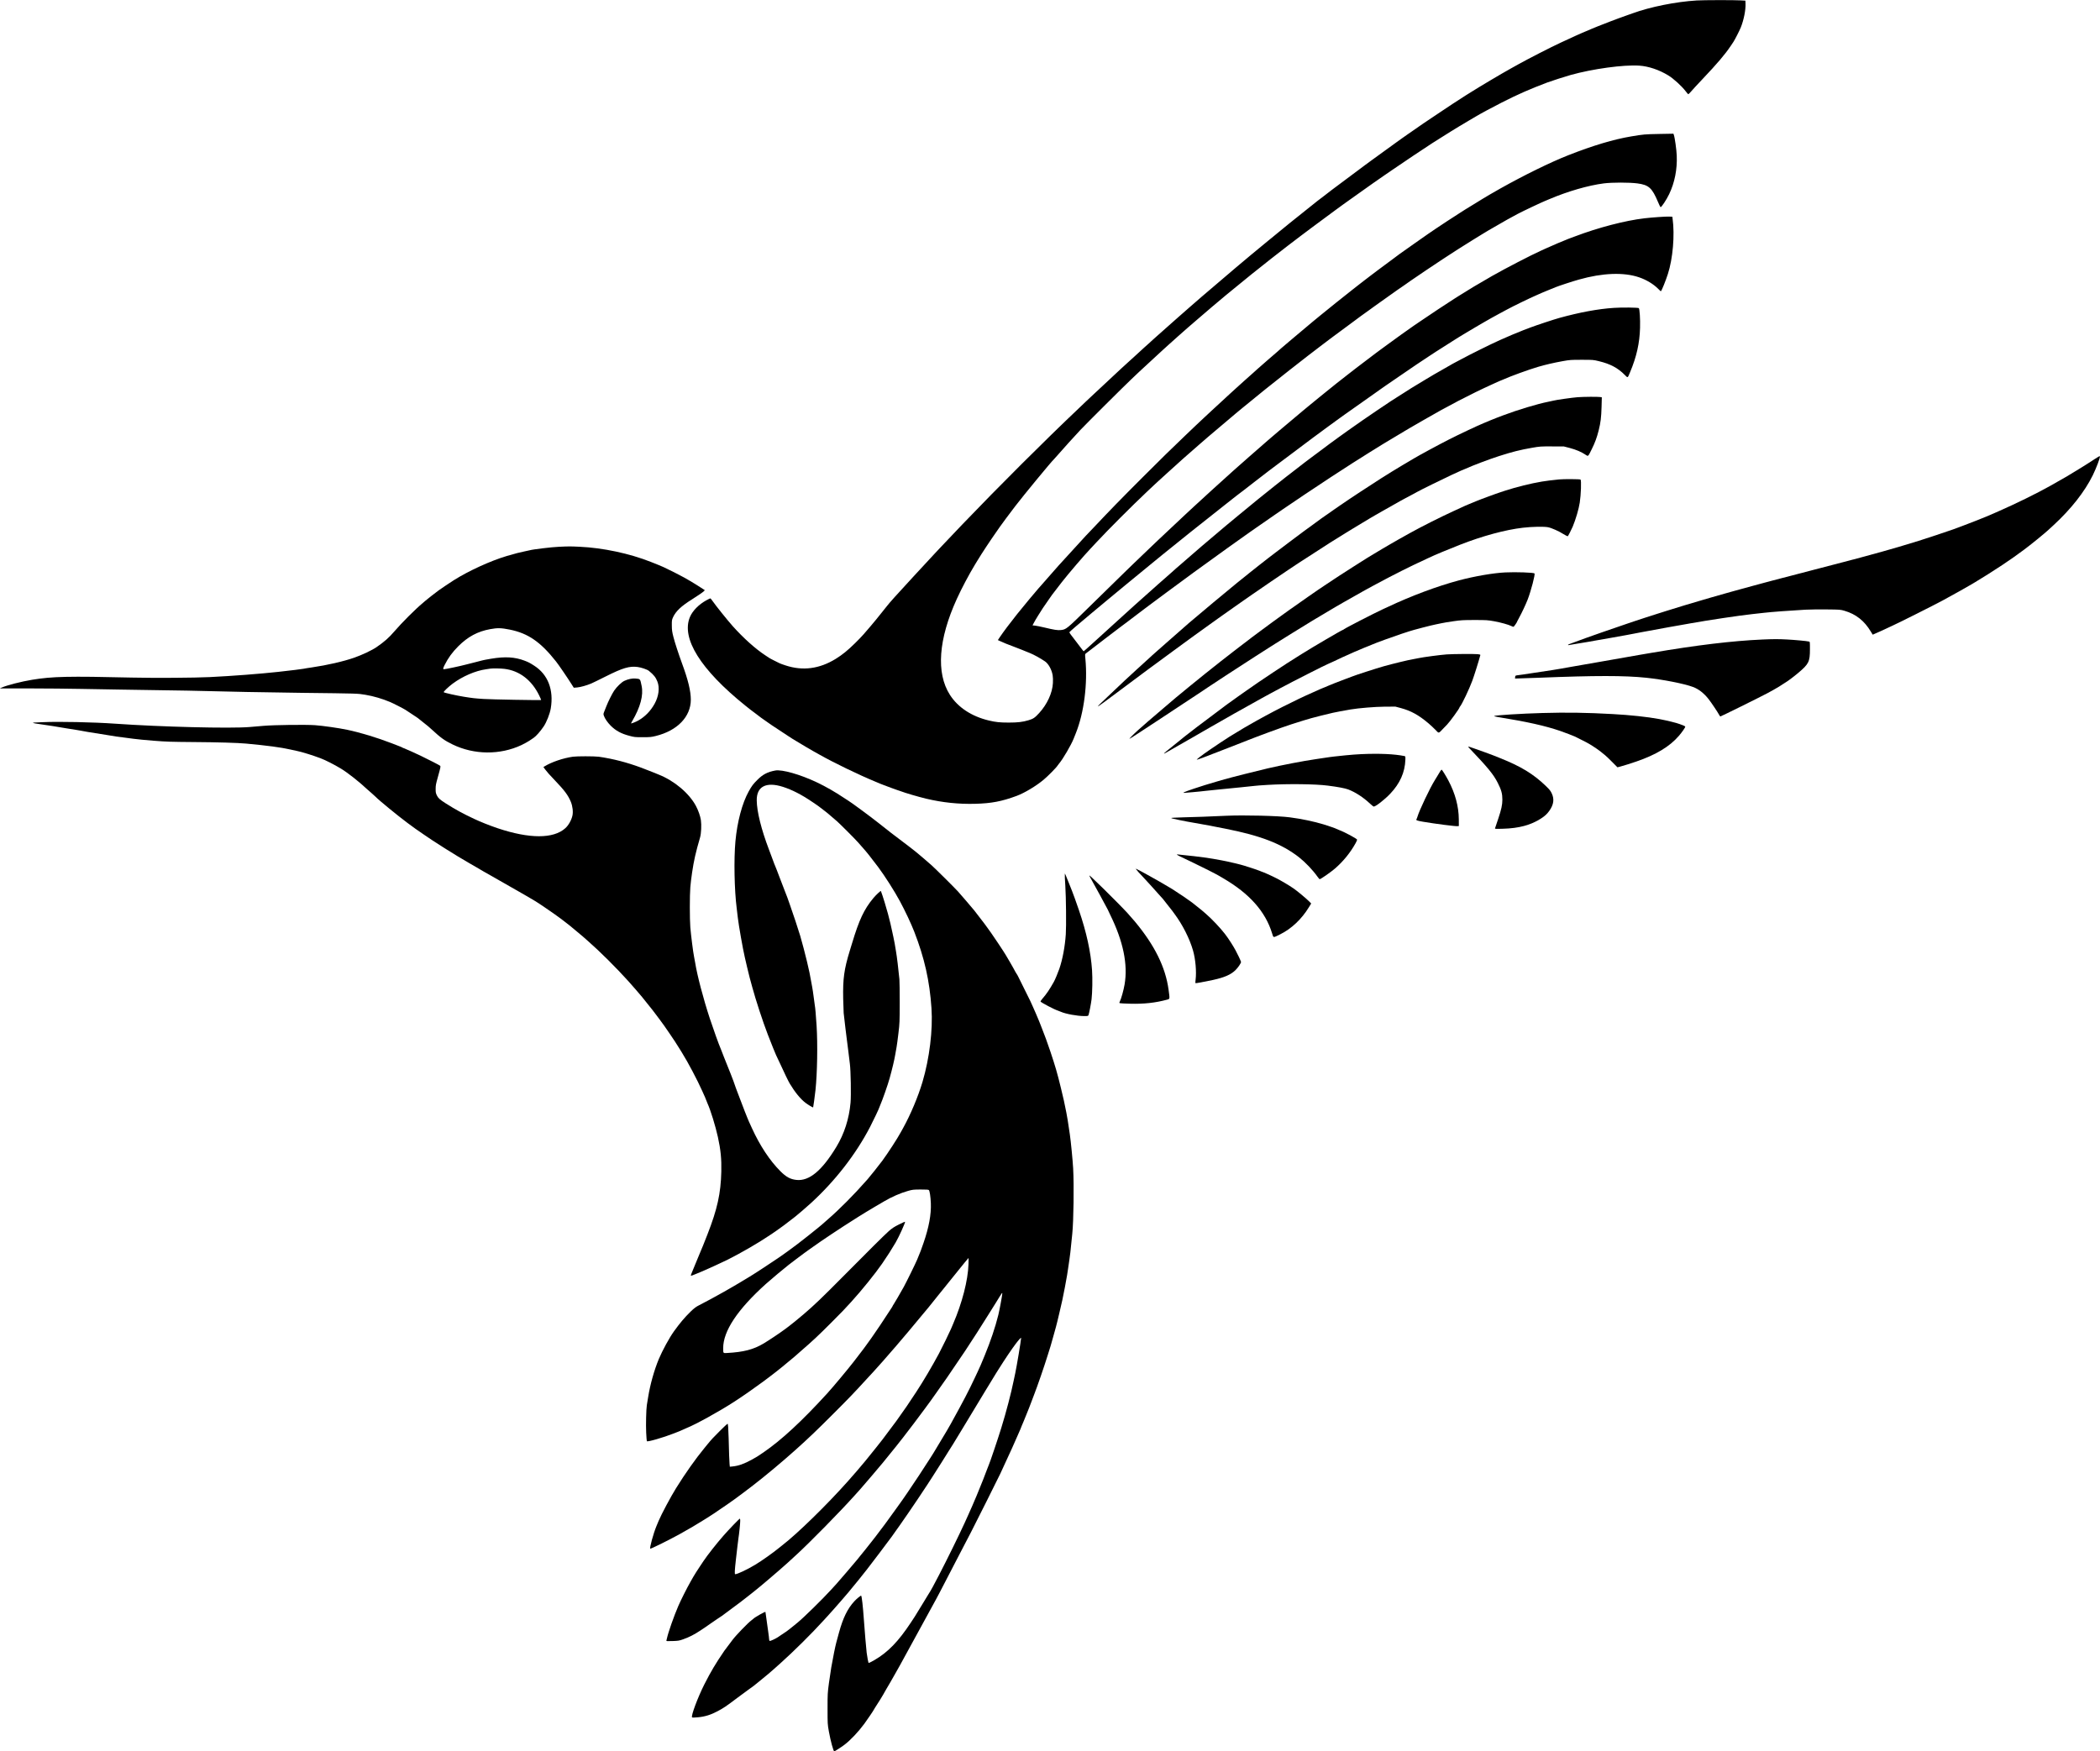
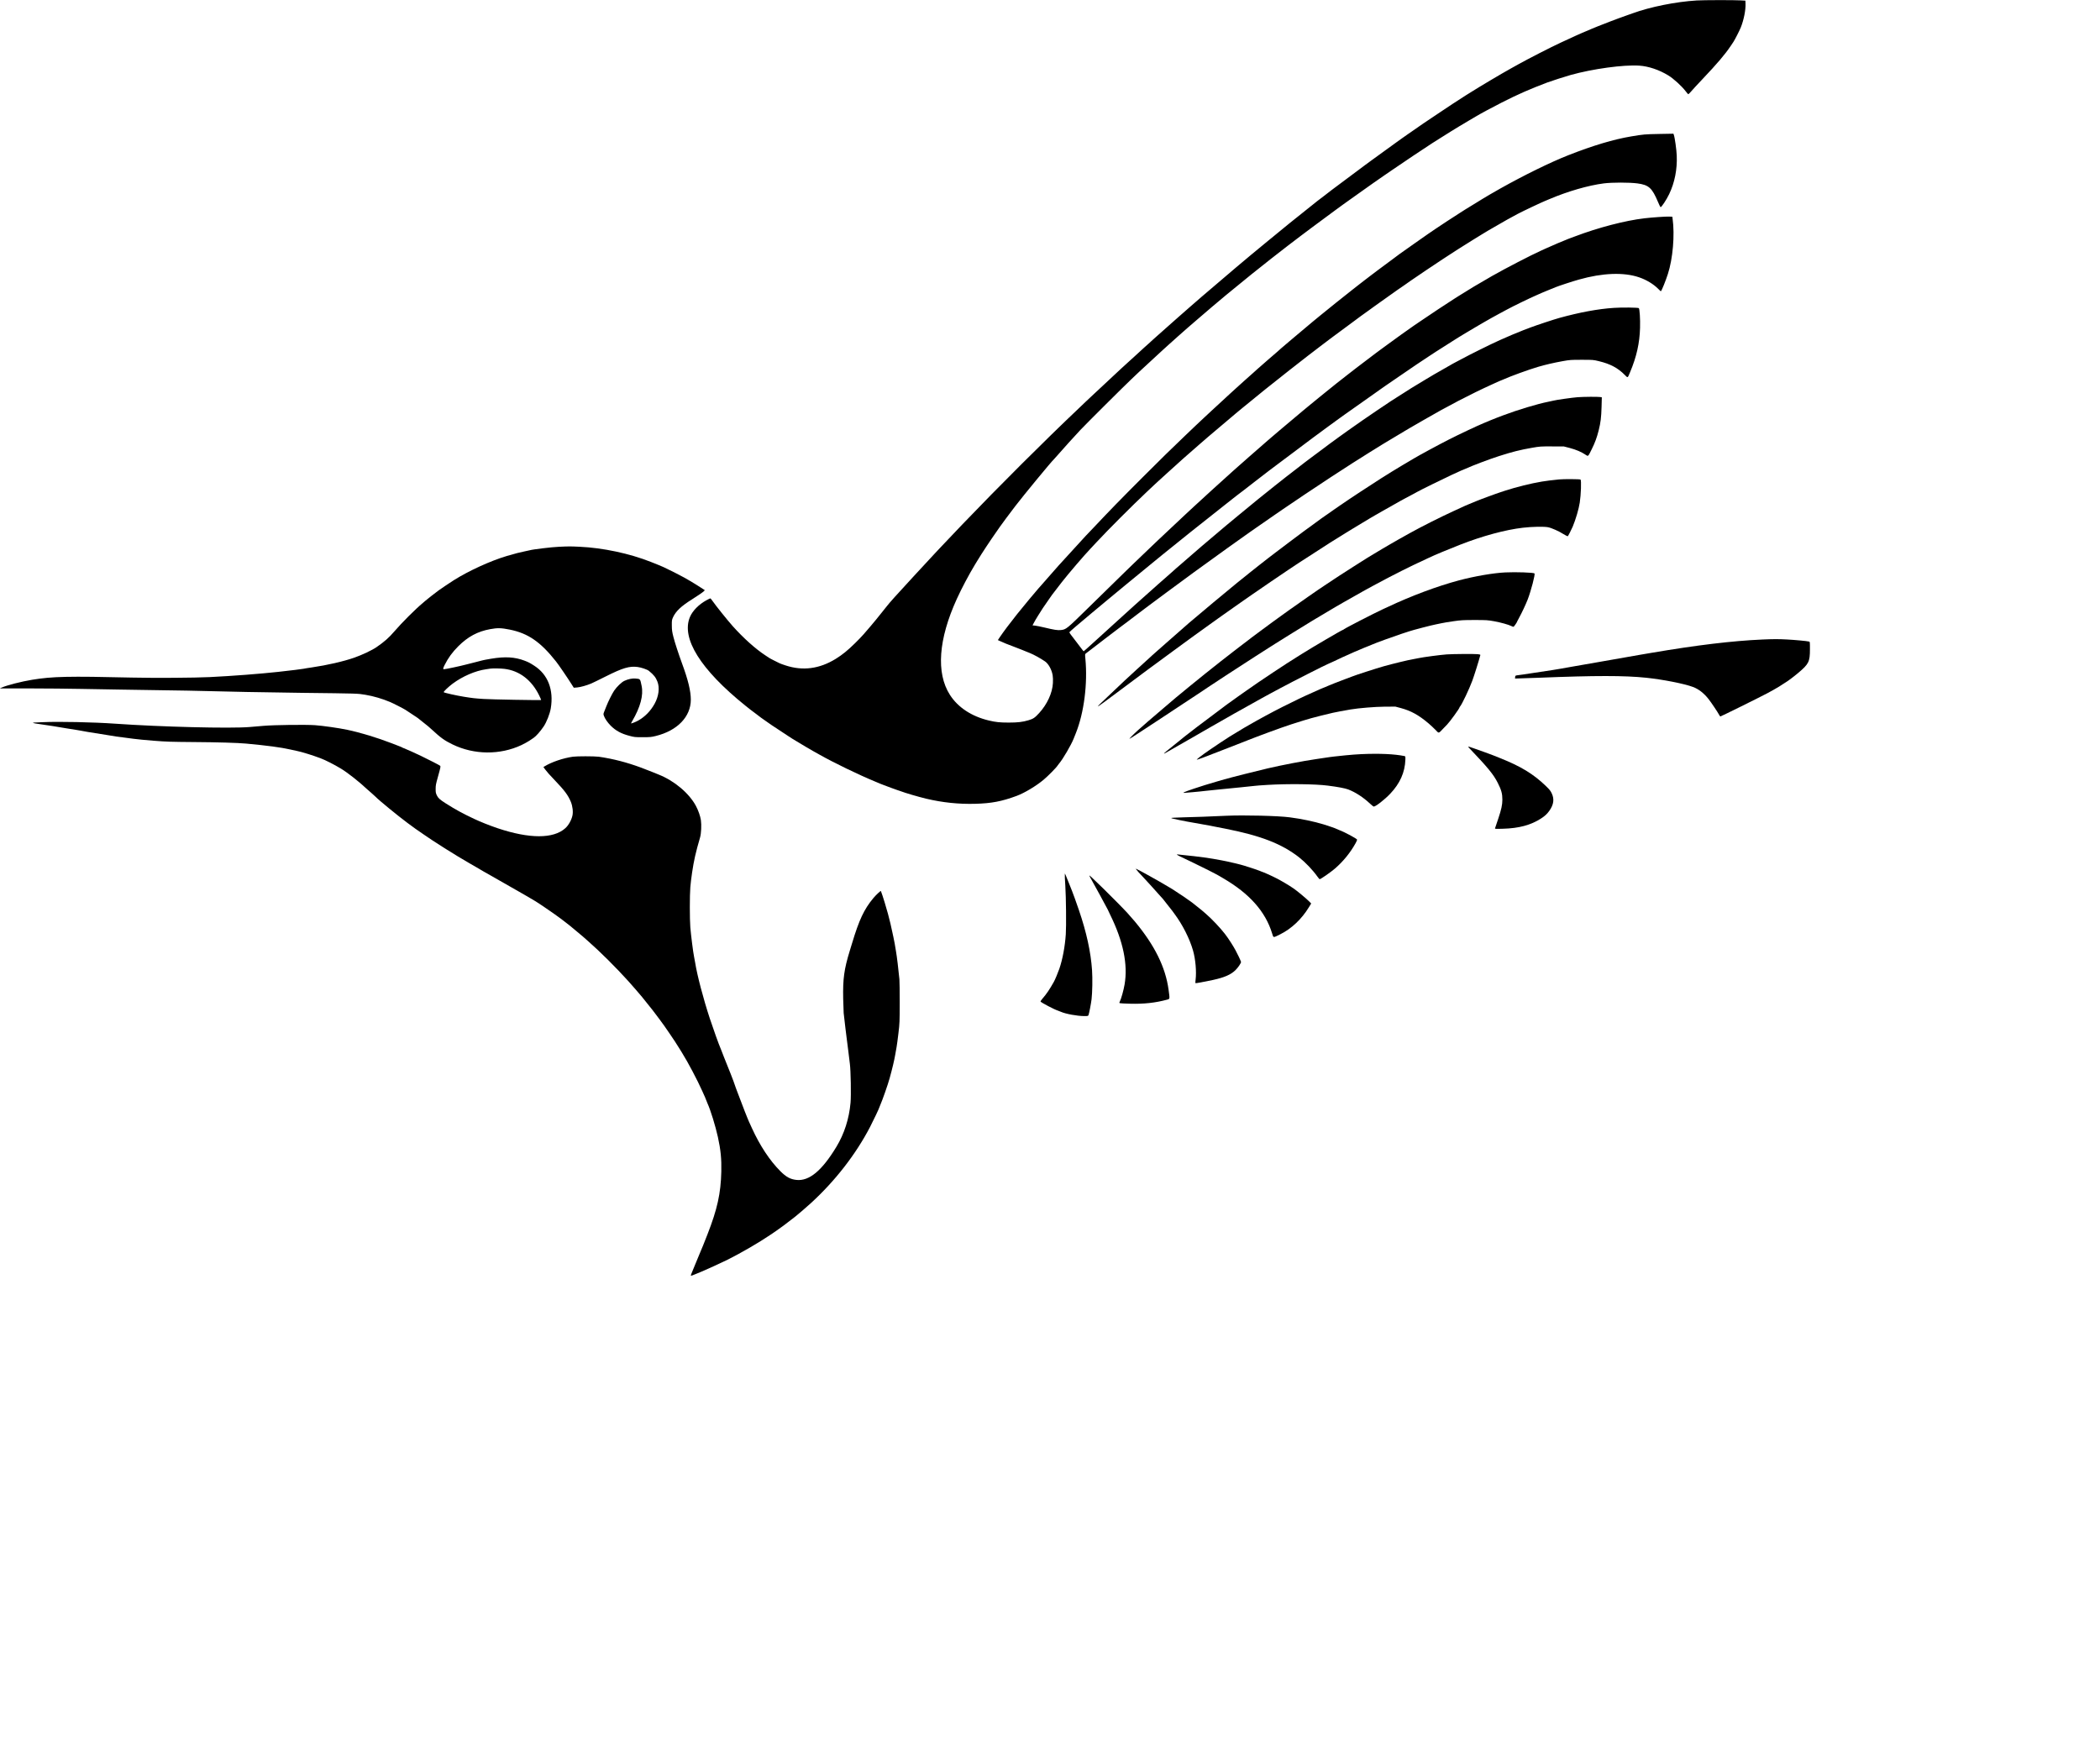
<svg xmlns="http://www.w3.org/2000/svg" version="1.0" width="4800pt" height="4004pt" viewBox="0 0 4800 4004" preserveAspectRatio="xMidYMid meet">
  <g transform="translate(0,4004) scale(0.1,-0.1)" fill="#000000" stroke="none">
    <path d="M38778 40029 c-476 -29 -1058 -146 -1463 -294 -55 -20 -131 -47 -170 -60 -38 -13 -113 -40 -165 -60 -52 -20 -124 -47 -160 -60 -133 -49 -460 -180 -536 -216 -22 -10 -43 -19 -46 -19 -4 0 -35 -13 -70 -29 -35 -16 -101 -45 -148 -66 -85 -38 -142 -64 -345 -159 -235 -109 -736 -366 -975 -499 -69 -38 -143 -79 -165 -92 -191 -105 -710 -413 -912 -541 -34 -21 -90 -57 -125 -78 -74 -47 -260 -167 -303 -196 -16 -11 -145 -97 -285 -190 -307 -204 -485 -325 -635 -432 -22 -16 -62 -44 -90 -62 -27 -19 -88 -62 -135 -95 -47 -34 -105 -76 -130 -93 -25 -18 -141 -102 -258 -187 -228 -167 -263 -192 -302 -219 -14 -9 -79 -57 -145 -106 -66 -50 -271 -203 -455 -340 -398 -298 -348 -259 -390 -293 -19 -16 -69 -54 -110 -85 -120 -90 -180 -137 -266 -207 -44 -36 -96 -77 -114 -91 -38 -29 -191 -151 -236 -189 -16 -14 -45 -37 -64 -51 -18 -14 -63 -50 -100 -80 -37 -30 -136 -111 -220 -180 -84 -69 -172 -141 -195 -160 -23 -19 -59 -48 -80 -65 -78 -62 -705 -583 -726 -604 -10 -9 -36 -32 -60 -51 -59 -48 -316 -267 -739 -630 -80 -68 -201 -174 -270 -235 -69 -61 -179 -158 -245 -215 -66 -57 -140 -123 -165 -146 -62 -57 -312 -279 -374 -332 -28 -24 -55 -49 -61 -55 -5 -7 -48 -46 -95 -87 -47 -41 -87 -77 -90 -80 -16 -16 -148 -137 -229 -210 -52 -47 -124 -112 -160 -145 -72 -67 -76 -71 -152 -139 -90 -83 -432 -401 -482 -450 -13 -11 -78 -73 -146 -136 -68 -63 -150 -140 -181 -170 -31 -30 -101 -97 -156 -149 -768 -727 -1835 -1792 -2654 -2647 -250 -261 -350 -366 -460 -484 -63 -68 -124 -133 -136 -144 -19 -20 -321 -345 -524 -566 -406 -440 -545 -596 -611 -681 -15 -19 -70 -88 -123 -154 -53 -66 -109 -135 -124 -154 -41 -51 -196 -235 -281 -331 -41 -47 -129 -139 -197 -205 -172 -169 -287 -262 -441 -358 -373 -230 -754 -280 -1148 -150 -60 19 -121 42 -135 49 -14 7 -67 34 -119 59 -51 25 -105 54 -120 64 -14 10 -53 35 -86 57 -224 146 -504 397 -747 669 -130 147 -382 461 -468 584 -19 28 -39 51 -44 51 -5 0 -45 -20 -90 -44 -174 -96 -316 -240 -376 -383 -204 -486 245 -1204 1266 -2025 102 -82 116 -93 253 -195 53 -40 101 -76 106 -81 11 -8 193 -136 235 -165 61 -42 312 -208 380 -251 41 -27 91 -59 110 -71 19 -12 87 -53 150 -90 63 -38 131 -78 150 -90 35 -22 110 -66 165 -96 17 -9 84 -47 150 -84 326 -184 892 -458 1260 -610 50 -20 105 -43 123 -52 18 -8 56 -23 85 -33 29 -10 106 -39 171 -64 65 -25 123 -46 128 -46 5 0 37 -11 71 -24 120 -46 406 -130 601 -177 373 -88 739 -126 1116 -116 373 10 608 55 948 181 180 67 444 225 617 370 103 86 297 284 319 324 5 9 22 32 37 49 83 96 272 420 329 563 12 30 35 89 52 130 186 465 271 1129 217 1700 -10 102 -10 104 13 122 13 10 82 63 153 117 245 187 272 208 286 220 8 6 59 46 114 87 55 42 160 122 234 178 73 55 146 110 162 121 28 20 251 190 279 212 8 7 56 43 106 80 51 38 105 78 120 90 16 12 106 79 199 148 94 69 188 139 210 156 82 62 296 220 473 348 34 25 93 69 130 96 67 50 671 487 749 541 23 16 139 99 258 184 119 85 238 169 263 187 26 18 85 59 132 92 100 70 222 155 470 326 63 43 135 93 160 110 155 108 808 546 1095 733 142 93 123 81 253 164 235 153 301 195 447 286 83 52 166 105 185 117 222 140 234 147 290 180 28 17 66 39 83 50 18 11 88 54 157 94 163 97 217 129 260 156 19 12 80 48 135 80 137 79 215 124 315 182 524 305 1076 593 1557 811 183 84 202 92 207 92 3 0 29 11 58 24 158 72 575 224 788 287 169 50 368 96 563 131 174 31 193 32 442 32 257 0 262 0 390 -31 262 -63 436 -155 595 -317 70 -70 61 -75 119 64 149 354 219 667 228 1016 6 202 -9 429 -28 449 -14 14 -386 19 -569 6 -361 -23 -784 -102 -1248 -230 -129 -36 -520 -165 -656 -217 -50 -19 -122 -46 -161 -61 -109 -41 -412 -169 -540 -228 -160 -73 -235 -109 -465 -223 -140 -69 -324 -163 -408 -209 -84 -46 -155 -83 -157 -83 -3 0 -26 -13 -52 -28 -27 -16 -122 -71 -213 -122 -91 -51 -185 -105 -210 -120 -25 -15 -105 -63 -178 -106 -73 -43 -174 -105 -225 -136 -50 -32 -108 -66 -127 -77 -19 -11 -87 -54 -150 -96 -63 -41 -131 -84 -150 -95 -97 -55 -816 -542 -1050 -711 -30 -22 -73 -52 -95 -67 -22 -16 -114 -82 -205 -147 -158 -114 -250 -182 -486 -360 -59 -44 -116 -87 -128 -95 -39 -27 -248 -187 -437 -335 -64 -49 -131 -101 -149 -115 -18 -14 -81 -63 -139 -110 -58 -47 -116 -92 -127 -100 -19 -14 -195 -155 -374 -300 -258 -210 -328 -268 -449 -369 -75 -62 -154 -127 -175 -145 -21 -17 -71 -58 -110 -91 -131 -111 -531 -449 -555 -470 -13 -11 -34 -29 -46 -40 -13 -11 -49 -42 -81 -70 -32 -27 -112 -97 -179 -155 -66 -58 -152 -132 -190 -165 -81 -69 -108 -92 -190 -167 -33 -30 -116 -103 -185 -163 -69 -59 -132 -115 -141 -124 -9 -9 -28 -26 -42 -38 -14 -12 -87 -77 -163 -145 -76 -67 -163 -145 -193 -172 -31 -27 -94 -83 -140 -125 -185 -167 -439 -398 -496 -450 -34 -31 -99 -90 -145 -132 -47 -42 -179 -162 -295 -268 -115 -105 -212 -191 -215 -191 -3 0 -26 28 -52 63 -25 34 -76 100 -112 147 -129 165 -165 215 -163 225 1 5 63 61 137 124 300 254 339 287 376 317 22 18 104 86 184 153 80 67 161 135 180 150 19 16 83 69 141 117 59 49 123 103 144 119 20 17 83 68 139 115 164 136 532 437 591 485 42 34 136 110 246 201 267 219 956 769 1412 1127 119 93 128 100 252 199 44 34 90 70 102 78 12 8 70 53 130 99 59 47 137 108 173 135 205 158 264 204 349 269 51 40 106 81 122 92 15 11 198 148 406 304 437 329 584 439 718 536 53 39 104 76 113 83 30 22 186 136 208 152 21 15 121 86 174 125 77 56 572 405 680 480 36 25 97 68 135 96 39 27 93 65 120 84 28 19 107 74 178 122 227 157 476 327 516 353 69 45 194 128 271 180 41 28 119 79 172 113 271 173 383 245 426 271 26 17 70 44 97 61 28 18 79 49 115 70 36 21 84 50 107 64 40 25 57 35 153 91 25 15 99 58 165 97 143 83 282 161 385 216 41 22 122 65 180 97 167 90 509 256 690 335 47 20 103 45 125 55 22 10 87 37 145 60 58 23 130 52 160 65 67 28 386 133 530 173 539 153 1026 171 1374 52 169 -57 335 -158 441 -267 30 -31 56 -55 59 -52 23 25 108 236 159 394 114 351 160 893 108 1265 l-6 45 -75 3 c-73 3 -389 -19 -560 -39 -442 -51 -1061 -213 -1590 -414 -52 -20 -118 -44 -145 -54 -80 -29 -385 -159 -520 -221 -33 -15 -82 -38 -110 -50 -231 -104 -811 -404 -1120 -580 -101 -57 -311 -180 -425 -248 -113 -68 -172 -104 -340 -210 -30 -19 -71 -45 -90 -57 -147 -92 -599 -392 -770 -510 -69 -47 -143 -98 -165 -112 -54 -35 -513 -364 -597 -428 -37 -27 -110 -81 -164 -120 -53 -38 -102 -74 -108 -80 -6 -5 -81 -62 -166 -126 -210 -158 -366 -278 -480 -368 -52 -42 -104 -83 -116 -91 -21 -14 -214 -168 -364 -290 -37 -30 -120 -98 -185 -150 -64 -52 -163 -133 -220 -180 -56 -47 -122 -101 -145 -120 -35 -28 -215 -180 -360 -303 -14 -12 -99 -84 -190 -160 -91 -76 -196 -167 -235 -201 -38 -35 -160 -141 -270 -236 -110 -95 -207 -180 -216 -189 -9 -9 -27 -25 -40 -36 -41 -35 -194 -169 -199 -175 -3 -3 -50 -45 -105 -94 -214 -191 -694 -628 -879 -800 -66 -61 -149 -138 -185 -172 -76 -71 -594 -557 -632 -594 -14 -14 -106 -101 -204 -195 -99 -93 -249 -237 -334 -320 -85 -82 -169 -163 -186 -180 -52 -49 -369 -359 -858 -840 -499 -490 -508 -497 -631 -510 -70 -8 -153 5 -377 59 -80 19 -174 38 -207 42 l-61 6 26 51 c14 28 33 62 43 77 9 14 37 59 61 100 47 81 152 239 246 370 32 45 65 91 73 104 14 20 114 150 220 286 152 195 512 615 655 765 17 17 82 87 145 155 261 281 809 829 1144 1145 88 83 171 161 186 175 14 14 69 63 120 110 52 47 121 110 155 141 57 53 193 176 371 335 105 94 224 198 364 319 140 121 153 132 210 182 57 50 572 486 630 533 24 19 89 73 145 120 80 67 326 267 518 422 180 145 306 245 557 442 318 249 571 446 620 481 15 11 53 40 85 65 31 25 67 52 79 60 12 8 66 49 119 90 54 41 108 82 120 90 12 8 119 87 237 175 118 89 231 172 250 185 19 13 37 27 40 30 3 3 41 31 85 63 44 31 125 89 180 129 55 40 110 80 121 88 12 8 66 47 119 85 141 101 223 160 280 199 28 20 88 63 135 96 47 33 98 68 114 78 16 9 40 26 55 38 14 11 76 54 136 96 256 176 328 224 365 248 49 31 274 181 315 210 17 11 73 48 125 82 52 33 133 86 180 117 47 31 89 58 93 60 5 2 63 38 130 82 67 43 168 106 225 141 57 35 145 89 195 120 51 31 115 70 142 86 410 238 521 300 675 381 123 65 551 267 620 294 8 3 53 22 100 42 425 181 892 316 1250 362 192 24 577 24 764 0 264 -35 338 -102 476 -431 25 -61 51 -111 56 -113 19 -6 136 171 196 297 127 264 187 570 174 880 -5 137 -45 420 -67 477 l-9 26 -328 -6 c-325 -6 -359 -9 -637 -56 -406 -68 -876 -209 -1440 -431 -409 -161 -1014 -458 -1560 -765 -137 -77 -343 -197 -395 -230 -19 -13 -69 -43 -110 -68 -121 -72 -254 -154 -292 -179 -19 -12 -74 -48 -122 -78 -142 -90 -454 -294 -553 -362 -51 -35 -128 -88 -173 -118 -44 -30 -187 -130 -318 -223 -349 -246 -396 -280 -402 -287 -3 -3 -30 -23 -60 -45 -30 -22 -124 -91 -209 -155 -84 -63 -163 -122 -175 -130 -11 -8 -71 -53 -132 -100 -61 -47 -126 -96 -144 -110 -18 -14 -72 -55 -119 -92 -47 -37 -117 -92 -156 -122 -148 -115 -597 -475 -740 -593 -82 -68 -166 -136 -185 -152 -31 -25 -282 -236 -350 -294 -14 -12 -97 -82 -185 -156 -88 -73 -170 -143 -182 -155 -25 -24 -55 -51 -328 -286 -110 -95 -204 -178 -210 -184 -5 -7 -48 -45 -95 -86 -47 -41 -133 -117 -191 -170 -58 -52 -145 -131 -194 -175 -49 -44 -114 -103 -144 -131 -160 -146 -344 -316 -411 -379 -41 -38 -131 -122 -199 -185 -68 -63 -150 -140 -181 -170 -31 -30 -140 -134 -241 -230 -282 -268 -579 -559 -974 -955 -491 -491 -746 -752 -1125 -1155 -80 -84 -157 -165 -171 -179 -23 -23 -518 -564 -628 -687 -70 -77 -394 -447 -411 -468 -8 -11 -24 -29 -36 -40 -33 -34 -370 -439 -495 -596 -169 -212 -312 -403 -397 -529 l-43 -65 48 -22 c73 -35 184 -80 333 -135 74 -27 149 -56 165 -64 17 -7 54 -23 83 -34 28 -12 75 -30 102 -41 90 -36 242 -120 346 -191 79 -54 153 -187 175 -316 7 -40 10 -112 6 -178 -11 -226 -130 -485 -314 -687 -101 -110 -134 -132 -248 -166 -132 -39 -243 -52 -450 -52 -198 0 -297 10 -450 47 -397 94 -710 301 -893 588 -319 499 -262 1272 160 2195 112 245 276 555 417 787 14 23 39 64 55 90 113 186 274 430 455 688 15 22 38 56 52 75 44 64 220 301 357 480 189 247 832 1027 878 1065 7 6 45 49 86 96 89 104 412 462 523 579 141 149 995 999 1160 1155 88 83 168 159 180 171 26 26 412 382 535 494 52 47 124 112 160 145 36 33 122 109 190 170 69 60 127 112 130 115 3 4 59 53 125 110 66 57 147 127 180 155 173 151 563 482 665 565 19 15 69 56 110 90 153 127 428 351 484 395 21 17 91 72 155 123 136 109 132 105 283 225 181 143 625 485 684 527 12 8 66 49 120 90 54 41 108 82 120 90 12 8 70 51 128 95 110 83 264 197 423 313 51 37 129 94 174 127 45 33 108 78 140 100 31 22 139 99 239 170 279 199 386 274 575 404 61 41 128 87 150 103 236 163 790 534 935 626 36 23 106 67 155 98 165 105 189 120 285 179 52 32 133 82 180 110 47 29 141 85 210 125 69 40 145 85 170 100 88 54 369 205 585 315 374 190 636 305 1045 460 85 32 409 136 530 170 503 141 1211 238 1570 214 211 -14 452 -95 662 -223 118 -71 310 -246 400 -365 27 -36 53 -66 58 -66 5 0 32 27 61 60 55 64 136 151 258 280 344 363 520 569 651 765 24 36 51 77 61 91 32 48 137 253 168 329 70 173 116 406 109 550 l-3 65 -105 6 c-151 9 -850 8 -1012 -2z" />
    <path d="M36060 30959 c-115 -8 -507 -64 -555 -79 -16 -5 -68 -16 -115 -25 -245 -48 -699 -185 -1030 -310 -52 -20 -117 -45 -145 -55 -27 -10 -95 -38 -150 -60 -55 -23 -125 -52 -155 -65 -129 -52 -582 -266 -795 -375 -221 -112 -701 -372 -795 -430 -57 -34 -197 -117 -254 -150 -55 -32 -210 -125 -256 -155 -19 -12 -127 -80 -240 -150 -204 -128 -759 -494 -940 -620 -52 -36 -111 -77 -130 -90 -19 -13 -56 -39 -81 -57 -26 -18 -82 -57 -125 -87 -44 -30 -90 -63 -104 -73 -14 -11 -67 -49 -117 -86 -231 -167 -302 -220 -565 -417 -153 -115 -314 -237 -357 -270 -43 -33 -112 -86 -153 -117 -41 -31 -137 -107 -214 -167 -76 -61 -163 -130 -193 -153 -30 -24 -96 -77 -147 -118 -51 -41 -132 -106 -180 -145 -157 -126 -925 -767 -1089 -909 -287 -250 -324 -282 -509 -447 -77 -68 -181 -159 -230 -203 -50 -43 -93 -81 -96 -85 -3 -3 -28 -26 -55 -51 -120 -107 -486 -443 -580 -531 -149 -140 -282 -265 -380 -360 -60 -58 -139 -133 -175 -167 -36 -34 -60 -62 -55 -62 6 0 53 32 105 71 52 39 106 78 119 87 32 23 489 363 781 582 55 41 115 86 134 100 179 132 241 177 259 190 12 8 70 51 129 95 59 44 150 112 204 150 53 39 145 106 205 150 161 119 227 167 274 200 24 17 146 104 271 195 126 91 247 178 269 193 22 15 72 50 110 78 39 27 86 61 105 74 19 14 82 58 140 99 58 41 155 109 215 151 61 42 155 108 210 146 55 38 154 107 220 151 66 45 158 108 205 141 102 70 243 166 393 266 73 49 74 49 180 120 38 25 83 55 100 66 18 10 111 70 207 133 367 240 621 402 835 531 28 17 96 59 152 93 57 35 162 99 235 142 73 43 149 89 168 101 19 12 71 43 115 67 44 25 123 70 175 100 85 50 286 163 398 225 23 12 63 35 90 49 26 15 99 54 162 86 63 33 120 64 125 68 22 17 622 313 790 390 99 45 198 90 221 101 22 10 43 19 47 19 3 0 30 11 59 25 150 69 528 213 753 285 298 97 497 147 765 193 178 31 195 32 455 31 l270 -1 136 -35 c140 -37 266 -90 358 -153 65 -43 57 -51 146 130 73 148 114 259 156 425 45 179 59 297 66 536 l6 221 -39 6 c-51 9 -380 6 -514 -4z" />
-     <path d="M47885 29549 c-131 -86 -176 -115 -315 -201 -212 -131 -286 -176 -319 -194 -18 -11 -41 -23 -50 -29 -22 -14 -247 -142 -346 -197 -303 -170 -788 -408 -1170 -575 -44 -19 -98 -43 -120 -53 -164 -75 -609 -249 -925 -364 -137 -49 -644 -218 -785 -261 -349 -108 -592 -179 -825 -244 -508 -140 -560 -154 -890 -240 -394 -104 -599 -157 -695 -181 -106 -27 -265 -69 -505 -132 -63 -16 -155 -40 -205 -53 -49 -13 -144 -38 -210 -55 -66 -18 -167 -45 -225 -60 -58 -15 -166 -44 -240 -65 -74 -20 -184 -50 -245 -67 -60 -16 -157 -43 -215 -59 -58 -16 -130 -36 -160 -45 -74 -20 -214 -60 -330 -94 -52 -16 -144 -43 -205 -60 -121 -35 -259 -76 -405 -120 -290 -88 -341 -104 -405 -125 -38 -12 -124 -40 -190 -60 -397 -125 -821 -267 -1305 -437 -173 -61 -337 -119 -365 -129 -27 -10 -99 -36 -160 -59 -60 -23 -138 -51 -172 -63 -35 -11 -63 -25 -63 -29 0 -11 10 -10 93 7 40 8 135 24 212 35 77 11 148 23 157 26 10 3 95 18 190 34 95 16 247 43 338 59 91 16 242 43 335 60 94 16 177 32 185 35 8 3 78 17 155 30 77 14 214 39 305 56 215 40 466 86 610 110 63 11 165 29 225 40 373 68 1152 184 1405 210 58 6 179 19 270 30 159 19 589 51 945 71 94 5 312 8 485 6 311 -3 316 -4 410 -31 262 -77 454 -229 601 -475 23 -39 43 -71 44 -71 3 0 135 59 190 84 77 37 194 91 260 121 157 71 945 467 1145 575 235 127 605 334 677 379 22 14 54 33 70 42 119 69 448 277 623 394 224 151 299 204 494 348 146 108 467 369 556 452 25 23 81 75 125 115 396 366 706 761 890 1135 80 165 170 400 163 431 -2 12 -31 -2 -113 -57z" />
    <path d="M35635 29079 c-44 -5 -142 -16 -218 -24 -214 -24 -522 -89 -807 -170 -111 -32 -304 -92 -340 -107 -14 -5 -56 -20 -95 -33 -38 -13 -113 -40 -165 -60 -52 -20 -120 -45 -150 -56 -30 -11 -68 -26 -85 -33 -28 -13 -53 -23 -187 -77 -29 -11 -71 -29 -93 -39 -22 -10 -145 -67 -274 -126 -283 -129 -742 -360 -996 -502 -232 -129 -325 -182 -449 -254 -67 -39 -146 -85 -176 -103 -30 -18 -77 -46 -105 -63 -27 -17 -63 -39 -80 -48 -42 -23 -262 -159 -365 -226 -30 -19 -80 -51 -110 -70 -60 -38 -170 -109 -319 -205 -53 -34 -109 -71 -126 -83 -31 -22 -158 -107 -226 -150 -56 -36 -215 -145 -364 -249 -71 -50 -141 -99 -155 -109 -132 -91 -226 -157 -230 -162 -3 -3 -18 -14 -35 -24 -25 -16 -168 -119 -200 -144 -5 -4 -46 -33 -90 -65 -44 -31 -91 -66 -105 -76 -14 -10 -122 -90 -240 -177 -118 -87 -222 -164 -230 -171 -8 -7 -55 -44 -105 -81 -49 -37 -119 -90 -155 -118 -36 -27 -105 -81 -155 -119 -133 -102 -266 -205 -301 -234 -16 -15 -45 -37 -64 -51 -18 -14 -86 -67 -149 -118 -64 -51 -127 -101 -141 -112 -73 -57 -605 -491 -675 -551 -11 -10 -132 -113 -270 -230 -267 -226 -518 -444 -600 -519 -112 -102 -208 -201 -185 -189 35 17 189 117 705 457 154 102 397 262 540 357 143 94 271 179 285 188 14 9 59 39 100 66 41 28 109 73 150 101 76 51 191 127 425 280 72 46 202 131 290 188 179 117 251 164 375 243 46 30 112 72 147 94 34 22 104 66 155 99 51 32 118 74 148 94 60 39 73 47 235 147 61 37 133 82 160 100 51 32 211 131 358 220 45 28 93 57 107 66 14 9 104 62 200 119 96 57 191 113 210 125 19 12 80 48 135 80 55 32 129 74 165 95 140 81 349 199 440 249 52 28 102 56 110 61 8 5 94 51 190 103 409 220 781 407 1095 551 44 20 98 45 120 56 120 58 444 193 705 295 512 201 1040 344 1440 390 207 24 481 30 575 11 79 -15 254 -93 350 -156 36 -23 89 -50 100 -50 6 0 87 157 113 220 69 166 139 404 161 550 28 184 39 506 18 526 -11 12 -400 14 -492 3z" />
    <path d="M12770 27539 c-160 -7 -589 -58 -660 -79 -19 -6 -73 -17 -120 -26 -86 -16 -225 -52 -405 -105 -373 -111 -869 -338 -1209 -552 -68 -42 -300 -198 -346 -232 -68 -49 -279 -214 -301 -235 -9 -8 -37 -33 -64 -55 -172 -143 -476 -447 -652 -651 -123 -144 -230 -238 -408 -360 -98 -68 -331 -178 -505 -239 -252 -88 -618 -172 -980 -225 -74 -10 -157 -24 -185 -30 -43 -9 -266 -36 -570 -70 -411 -45 -1042 -94 -1570 -120 -351 -17 -1254 -23 -1780 -11 -1454 34 -1817 26 -2280 -50 -241 -39 -577 -125 -695 -178 l-45 -20 690 0 c380 -1 904 -5 1165 -11 261 -5 651 -11 865 -15 1479 -21 1737 -26 2920 -55 209 -5 778 -14 1265 -20 1297 -15 1270 -14 1450 -44 190 -32 388 -90 570 -167 71 -30 313 -154 348 -178 15 -10 81 -54 147 -97 66 -43 126 -83 135 -90 8 -7 62 -50 120 -96 120 -95 128 -101 195 -163 212 -196 296 -256 480 -345 491 -239 1085 -244 1574 -14 62 30 145 75 183 101 39 27 81 55 95 64 57 38 156 151 230 261 67 100 141 288 162 413 71 424 -65 775 -379 976 -103 66 -126 78 -216 113 -225 86 -448 100 -769 46 -103 -17 -198 -35 -212 -41 -13 -5 -73 -20 -131 -34 -59 -14 -165 -41 -237 -60 -131 -35 -462 -105 -496 -105 -27 0 -24 21 12 93 83 166 177 295 314 432 218 218 442 339 728 391 168 31 252 29 447 -10 419 -84 704 -280 1059 -729 61 -77 261 -370 356 -521 l50 -79 76 6 c74 6 221 47 324 91 28 11 176 84 330 161 390 196 543 241 730 216 84 -11 218 -57 256 -88 113 -92 157 -148 195 -245 56 -142 31 -336 -64 -508 -92 -166 -219 -296 -375 -384 -52 -29 -142 -65 -165 -66 -1 0 11 24 28 53 186 317 260 591 216 803 -34 168 -29 162 -141 171 -79 6 -165 -12 -254 -53 -62 -28 -176 -138 -234 -225 -46 -69 -136 -248 -177 -354 -18 -44 -41 -102 -51 -129 -18 -44 -19 -53 -6 -90 22 -64 84 -155 156 -227 116 -115 238 -182 425 -231 116 -31 129 -33 306 -32 169 0 195 2 300 28 493 122 800 440 800 831 0 194 -63 455 -200 825 -79 216 -165 477 -197 605 -31 121 -36 157 -37 265 -1 119 1 128 28 189 64 138 186 253 428 405 131 82 256 168 277 190 l21 23 -82 53 c-133 85 -191 121 -270 167 -32 18 -86 49 -120 69 -72 42 -383 199 -473 239 -58 26 -123 53 -285 117 -489 194 -1100 324 -1635 348 -219 10 -234 10 -475 -1z m-1245 -2790 c348 -41 629 -256 802 -614 25 -52 44 -97 42 -99 -8 -8 -1164 13 -1314 24 -211 14 -247 18 -453 51 -169 27 -445 89 -460 103 -10 11 109 125 203 195 229 170 521 296 765 330 41 6 86 13 100 15 56 8 230 5 315 -5z" />
    <path d="M34405 26953 c-271 -13 -697 -86 -1055 -181 -498 -133 -1093 -355 -1628 -608 -63 -30 -116 -54 -118 -54 -6 0 -404 -199 -526 -263 -57 -30 -157 -83 -223 -117 -66 -34 -127 -69 -136 -76 -8 -8 -19 -14 -23 -14 -19 0 -682 -388 -936 -548 -36 -23 -87 -55 -115 -72 -150 -93 -284 -180 -535 -346 -304 -202 -450 -302 -625 -426 -22 -16 -64 -45 -94 -66 -30 -20 -68 -47 -85 -60 -17 -12 -47 -33 -66 -47 -19 -14 -60 -43 -90 -65 -30 -22 -66 -48 -80 -57 -14 -10 -41 -29 -60 -44 -306 -229 -638 -479 -664 -499 -18 -14 -70 -54 -116 -90 -45 -36 -94 -74 -109 -84 -14 -11 -40 -31 -57 -45 -17 -15 -46 -38 -65 -53 -57 -46 -270 -217 -336 -271 -68 -55 -76 -73 -16 -37 21 13 56 33 78 45 22 12 117 66 210 120 94 54 188 108 210 120 22 13 67 38 100 57 33 19 137 79 230 133 94 54 186 107 205 118 235 137 810 461 1165 657 28 15 70 38 95 52 25 14 81 44 125 68 44 23 137 73 207 111 246 133 1066 549 1081 549 3 0 68 29 144 65 187 89 185 88 298 138 55 25 126 57 158 71 32 14 60 26 62 26 2 0 28 11 57 24 29 13 77 34 106 45 28 12 76 30 105 42 28 11 66 27 82 34 71 33 484 183 660 241 77 25 158 52 180 59 79 28 529 145 610 159 22 4 78 16 125 26 47 11 173 32 280 47 177 25 221 28 485 28 273 0 299 -2 445 -28 151 -27 336 -79 398 -111 17 -9 37 -16 45 -16 12 0 87 109 87 126 0 2 22 44 49 93 54 97 149 300 188 401 79 206 177 580 157 600 -21 21 -425 35 -669 23z" />
    <path d="M40280 25419 c-692 -31 -1496 -128 -2530 -304 -80 -14 -199 -34 -265 -45 -202 -35 -567 -98 -940 -165 -265 -47 -466 -82 -625 -109 -85 -14 -189 -33 -230 -41 -41 -8 -136 -24 -210 -35 -360 -56 -602 -92 -670 -101 -41 -6 -97 -14 -125 -17 -48 -7 -50 -8 -53 -41 l-3 -34 208 7 c114 3 264 9 333 11 1296 52 1962 52 2460 0 381 -40 870 -136 1068 -211 129 -48 247 -141 353 -274 64 -81 214 -306 246 -367 9 -18 21 -33 26 -33 13 0 895 436 1077 533 84 44 201 111 265 150 70 43 188 119 200 129 6 4 39 29 75 55 36 26 108 83 160 127 244 205 270 257 270 544 0 168 0 170 -22 175 -46 12 -328 38 -503 47 -203 11 -313 10 -565 -1z" />
    <path d="M33070 25079 c-136 -9 -549 -64 -637 -84 -34 -8 -92 -19 -130 -25 -104 -16 -473 -106 -683 -165 -165 -47 -642 -201 -710 -230 -19 -8 -96 -37 -170 -64 -74 -27 -175 -66 -225 -86 -49 -20 -112 -46 -140 -57 -27 -10 -68 -28 -91 -39 -22 -10 -44 -19 -48 -19 -4 0 -35 -13 -69 -29 -34 -15 -100 -45 -147 -66 -212 -93 -432 -198 -705 -336 -259 -131 -551 -290 -765 -414 -36 -20 -85 -49 -110 -63 -37 -21 -214 -128 -335 -203 -89 -56 -364 -238 -453 -301 -57 -40 -113 -80 -126 -88 -61 -41 -176 -133 -172 -137 7 -7 187 59 561 207 44 17 114 44 155 60 70 27 114 44 310 121 41 17 109 43 150 59 41 16 111 43 155 60 44 17 109 42 145 55 36 13 115 42 175 65 155 58 439 158 510 180 33 10 87 27 120 38 69 23 226 71 335 102 71 21 344 89 496 124 64 15 248 49 404 76 191 32 558 62 785 64 l240 1 121 -32 c234 -63 409 -159 634 -349 47 -40 118 -106 159 -148 85 -88 66 -91 180 28 36 38 75 78 87 90 64 65 284 369 284 392 0 4 6 15 14 23 42 48 211 403 278 586 46 125 142 431 184 586 4 13 -7 17 -57 23 -83 8 -565 5 -709 -5z" />
-     <path d="M35255 23739 c-472 -13 -1070 -50 -1103 -69 -8 -4 29 -14 85 -23 680 -110 1079 -200 1428 -319 101 -35 305 -113 332 -127 10 -5 81 -41 158 -79 141 -70 203 -106 334 -195 67 -46 91 -64 201 -155 25 -20 98 -90 162 -155 l118 -119 57 14 c73 19 261 78 373 117 453 156 762 342 973 586 73 84 147 191 147 211 0 7 -21 20 -47 30 -27 9 -64 24 -83 31 -61 25 -299 83 -465 114 -270 50 -662 92 -1065 114 -589 33 -1054 40 -1605 24z" />
    <path d="M985 23530 c-88 -4 -178 -8 -200 -9 -68 -3 -20 -18 115 -35 150 -20 454 -68 640 -101 74 -13 173 -29 220 -35 46 -7 88 -14 92 -16 7 -4 220 -40 568 -94 102 -16 210 -33 240 -39 30 -5 100 -14 155 -20 55 -7 161 -20 235 -31 74 -11 284 -31 465 -45 288 -23 403 -26 905 -30 564 -4 1007 -17 1205 -35 491 -46 786 -85 1010 -135 61 -14 130 -29 155 -34 100 -19 355 -98 533 -165 117 -44 317 -146 471 -239 155 -94 421 -304 600 -473 6 -5 49 -44 96 -84 47 -41 92 -82 100 -91 63 -68 508 -433 725 -594 177 -131 185 -137 377 -268 159 -109 222 -151 418 -275 30 -19 71 -45 90 -57 157 -100 387 -239 515 -312 39 -22 121 -70 183 -106 62 -37 132 -78 155 -91 23 -13 92 -52 152 -86 246 -139 325 -185 440 -251 66 -38 161 -92 210 -120 50 -28 115 -65 145 -83 50 -30 156 -92 205 -120 78 -45 340 -221 468 -314 65 -48 128 -94 141 -102 12 -8 62 -46 111 -85 50 -38 97 -75 105 -82 30 -23 285 -237 290 -242 3 -4 57 -51 120 -106 268 -234 645 -609 926 -921 93 -104 265 -302 311 -359 120 -149 227 -283 244 -305 65 -84 236 -313 264 -355 19 -27 74 -108 124 -180 49 -71 104 -152 121 -180 17 -27 44 -70 60 -95 16 -25 43 -67 60 -95 17 -27 35 -57 40 -65 135 -216 351 -625 460 -870 23 -52 52 -117 65 -145 12 -27 26 -61 30 -75 4 -14 16 -43 26 -65 72 -159 182 -517 238 -770 64 -290 85 -505 78 -790 -12 -502 -91 -858 -318 -1440 -61 -158 -148 -374 -170 -420 -10 -22 -41 -98 -126 -305 -30 -74 -62 -152 -71 -173 -8 -20 -13 -40 -9 -43 3 -3 37 8 75 25 39 17 73 31 76 31 3 0 29 11 58 24 30 14 76 33 103 44 67 27 416 188 535 247 306 154 710 388 970 565 30 20 87 59 125 85 107 73 212 151 439 328 62 48 266 224 361 311 556 509 1026 1115 1351 1739 77 148 214 437 214 452 0 3 9 26 20 50 46 102 176 471 215 615 60 216 107 414 129 545 9 50 22 126 30 170 8 44 27 186 42 315 27 225 28 255 29 695 0 253 -3 495 -7 537 -19 203 -60 544 -78 638 -10 58 -24 139 -30 180 -7 41 -20 109 -30 150 -10 41 -21 93 -25 115 -9 58 -71 316 -99 415 -67 235 -91 314 -123 410 -19 58 -36 107 -38 109 -9 8 -116 -93 -177 -167 -207 -249 -321 -492 -482 -1027 -20 -66 -43 -142 -52 -170 -131 -427 -160 -642 -151 -1100 4 -159 9 -306 11 -325 10 -72 26 -209 41 -355 9 -82 22 -190 30 -240 8 -49 23 -173 35 -275 11 -102 28 -234 36 -295 20 -149 30 -718 15 -885 -33 -369 -143 -711 -324 -1010 -330 -545 -621 -786 -911 -756 -140 15 -236 66 -370 201 -241 241 -467 583 -650 985 -71 154 -83 182 -104 235 -11 28 -36 91 -56 140 -20 50 -68 176 -107 280 -39 105 -81 217 -95 250 -13 33 -24 63 -24 68 0 4 -16 49 -35 100 -20 50 -47 124 -62 162 -27 71 -80 204 -158 395 -23 58 -46 116 -50 130 -4 14 -16 43 -26 65 -34 74 -171 457 -246 685 -149 454 -287 982 -333 1270 -6 41 -18 104 -26 140 -20 93 -71 500 -85 670 -15 188 -15 735 0 915 6 77 24 230 41 340 40 270 81 453 182 800 26 90 35 283 19 394 -14 94 -60 225 -114 326 -156 290 -487 570 -847 715 -25 10 -85 35 -135 55 -380 155 -661 244 -980 310 -93 19 -210 39 -260 45 -114 13 -498 13 -590 0 -220 -31 -483 -120 -644 -218 l-30 -18 40 -55 c50 -66 94 -115 218 -245 226 -236 305 -342 369 -495 41 -100 56 -232 36 -318 -24 -104 -90 -221 -163 -286 -271 -244 -817 -244 -1546 0 -180 61 -390 144 -540 215 -257 121 -424 212 -649 355 -133 85 -169 117 -200 180 -24 51 -28 69 -28 144 1 92 3 104 52 281 64 230 65 239 49 254 -12 12 -245 132 -439 226 -107 52 -363 167 -390 175 -14 4 -30 11 -35 16 -6 4 -42 20 -80 34 -39 15 -110 42 -160 62 -337 130 -719 246 -1020 309 -189 40 -555 92 -735 105 -210 15 -938 6 -1175 -15 -93 -8 -237 -20 -320 -27 -441 -37 -2035 3 -3070 76 -488 35 -1302 52 -1650 35z" />
    <path d="M33560 22967 c0 -4 10 -17 23 -30 430 -451 553 -601 652 -796 82 -162 105 -246 105 -382 0 -119 -24 -228 -95 -439 -36 -107 -69 -203 -72 -214 -6 -18 1 -18 183 -13 362 10 634 83 866 233 89 57 141 106 192 178 99 141 116 264 56 394 -28 61 -50 89 -139 175 -286 275 -572 448 -1051 638 -69 27 -136 55 -150 60 -14 6 -95 36 -180 67 -85 30 -198 70 -250 89 -108 39 -140 48 -140 40z" />
    <path d="M31119 22799 c-96 -4 -263 -17 -370 -28 -107 -12 -221 -24 -254 -27 -59 -6 -94 -11 -420 -60 -311 -46 -750 -131 -1095 -210 -237 -55 -869 -215 -995 -252 -38 -11 -119 -35 -180 -52 -199 -58 -338 -101 -520 -162 -231 -78 -283 -103 -192 -93 23 3 103 9 177 15 74 6 146 13 160 15 14 2 75 9 135 15 61 6 196 20 300 31 105 11 327 33 495 49 168 16 314 32 325 34 11 3 144 13 295 22 467 27 1086 20 1370 -17 231 -29 391 -60 465 -87 166 -63 349 -182 504 -329 36 -34 73 -63 82 -63 43 0 248 159 374 292 224 235 338 491 348 781 2 74 2 77 -23 82 -229 47 -568 62 -981 44z" />
-     <path d="M32919 22406 c-14 -22 -43 -70 -64 -106 -21 -36 -48 -81 -61 -100 -105 -165 -355 -692 -395 -832 -7 -24 -17 -49 -22 -56 -18 -24 10 -35 150 -59 283 -48 740 -107 789 -101 l29 3 -1 155 c-2 293 -82 590 -238 885 -55 104 -138 239 -153 248 -4 3 -20 -14 -34 -37z" />
-     <path d="M17720 22424 c-174 -32 -283 -88 -404 -209 -102 -101 -132 -141 -204 -271 -149 -269 -261 -692 -302 -1136 -38 -414 -25 -1117 30 -1543 10 -82 22 -177 25 -210 18 -162 116 -719 159 -900 8 -33 31 -132 51 -220 20 -88 47 -198 60 -245 13 -47 40 -146 60 -220 81 -299 242 -789 354 -1080 79 -204 184 -466 191 -475 4 -5 42 -86 85 -180 112 -244 192 -410 227 -469 117 -196 247 -355 363 -442 59 -44 165 -108 171 -102 4 5 38 254 54 398 40 379 52 1045 25 1470 -15 238 -32 429 -40 460 -2 8 -14 92 -25 185 -12 94 -28 200 -35 236 -8 37 -19 98 -25 135 -31 206 -144 673 -248 1034 -34 117 -181 561 -237 715 -20 55 -47 132 -60 170 -14 39 -29 79 -35 90 -5 11 -19 45 -29 75 -19 52 -49 131 -121 315 -17 44 -40 103 -50 132 -10 29 -25 67 -34 85 -14 31 -33 79 -91 238 -13 36 -40 108 -60 160 -174 458 -275 862 -278 1119 -5 320 213 434 598 312 209 -67 426 -178 664 -340 52 -35 109 -74 127 -86 27 -18 163 -123 228 -175 39 -32 178 -151 224 -192 90 -82 417 -410 474 -476 32 -37 75 -86 95 -108 88 -96 208 -246 367 -459 152 -204 375 -554 496 -780 115 -212 257 -514 327 -695 233 -598 352 -1125 394 -1750 34 -498 -45 -1144 -205 -1685 -101 -339 -273 -748 -446 -1060 -19 -33 -41 -73 -50 -90 -69 -130 -292 -474 -421 -650 -73 -98 -286 -367 -339 -426 -8 -9 -24 -28 -36 -40 -265 -303 -617 -657 -863 -869 -35 -30 -73 -64 -85 -75 -91 -88 -638 -520 -803 -635 -11 -8 -65 -46 -118 -85 -53 -38 -114 -81 -136 -95 -21 -14 -112 -74 -201 -134 -90 -60 -179 -119 -198 -131 -19 -13 -80 -51 -135 -87 -110 -70 -126 -80 -247 -152 -46 -27 -99 -59 -118 -71 -19 -12 -84 -50 -145 -85 -60 -35 -150 -86 -200 -115 -129 -75 -469 -258 -560 -303 -72 -35 -120 -71 -200 -149 -138 -135 -244 -261 -380 -450 -105 -146 -263 -436 -346 -633 -106 -256 -198 -583 -243 -865 -15 -88 -28 -173 -31 -189 -15 -89 -24 -458 -15 -629 5 -103 12 -192 15 -196 13 -22 382 85 615 177 41 17 100 40 130 51 30 12 66 28 80 35 14 8 49 24 78 35 211 83 752 382 1099 607 412 268 905 631 1219 899 39 33 88 74 109 90 21 17 47 39 59 50 11 11 75 67 141 124 260 225 384 340 690 647 247 248 293 295 451 469 244 268 549 647 707 875 117 170 219 329 310 485 74 127 225 460 214 472 -4 3 -68 -25 -143 -63 -109 -55 -154 -85 -228 -150 -95 -84 -458 -444 -1047 -1039 -468 -473 -662 -659 -899 -861 -119 -101 -303 -252 -336 -274 -12 -8 -57 -42 -100 -75 -103 -77 -352 -244 -479 -320 -233 -139 -457 -197 -842 -218 -84 -5 -83 -6 -83 109 -1 392 326 884 975 1469 111 100 426 364 520 436 33 25 113 86 177 135 123 93 264 197 307 226 14 9 51 35 81 57 92 66 225 158 425 291 223 148 307 202 595 385 108 69 263 162 395 240 83 48 175 102 205 120 164 98 376 191 545 238 104 29 120 31 287 32 128 0 180 -3 189 -12 20 -20 39 -148 46 -303 10 -255 -45 -551 -167 -905 -56 -164 -70 -200 -147 -385 -37 -89 -250 -522 -307 -625 -86 -154 -202 -354 -228 -392 -15 -23 -28 -44 -28 -48 0 -3 -8 -18 -19 -33 -10 -15 -36 -54 -57 -87 -80 -128 -346 -524 -399 -595 -11 -15 -29 -40 -40 -56 -11 -16 -44 -63 -75 -104 -30 -41 -62 -84 -70 -96 -15 -21 -89 -119 -225 -294 -142 -183 -475 -582 -610 -730 -578 -633 -1041 -1061 -1451 -1343 -136 -93 -171 -115 -269 -168 -180 -98 -303 -141 -437 -155 l-66 -7 -6 64 c-6 68 -13 256 -21 589 -7 245 -13 330 -26 330 -5 0 -83 -73 -173 -163 -153 -152 -195 -198 -273 -293 -18 -21 -56 -68 -85 -104 -196 -237 -442 -586 -644 -912 -123 -197 -337 -600 -399 -748 -15 -36 -38 -92 -52 -125 -67 -161 -158 -494 -140 -511 10 -10 406 186 662 326 208 115 426 243 560 329 39 25 79 50 90 56 19 11 129 82 150 97 6 4 42 29 80 55 313 210 445 306 800 578 281 216 676 546 975 814 310 278 484 445 850 811 391 391 458 460 829 865 26 27 71 76 102 110 101 109 301 336 520 590 183 213 328 385 741 883 34 40 70 86 82 102 12 16 75 95 141 176 66 80 131 161 145 179 14 18 63 80 110 137 46 57 138 171 204 253 103 128 217 268 234 285 2 3 2 -62 -1 -145 -12 -369 -145 -884 -350 -1360 -19 -44 -42 -98 -51 -120 -38 -89 -200 -420 -274 -560 -154 -287 -355 -629 -520 -880 -191 -291 -240 -363 -452 -660 -11 -16 -84 -113 -161 -215 -77 -102 -147 -196 -157 -210 -15 -22 -244 -309 -391 -489 -89 -110 -268 -317 -405 -471 -481 -540 -1151 -1194 -1490 -1455 -22 -16 -53 -42 -70 -56 -130 -108 -405 -304 -554 -393 -183 -110 -407 -216 -458 -216 -15 0 -10 98 16 325 11 88 26 225 35 305 9 80 20 170 25 200 14 80 40 334 40 391 0 27 -4 49 -9 49 -12 0 -251 -248 -375 -390 -149 -169 -375 -456 -457 -581 -13 -20 -45 -68 -70 -105 -70 -105 -137 -209 -160 -251 -11 -21 -43 -76 -70 -123 -73 -127 -220 -420 -274 -545 -102 -236 -231 -605 -260 -740 -3 -16 -8 -38 -12 -49 -5 -18 1 -18 138 -14 131 4 153 8 239 38 141 49 258 109 404 206 32 21 76 50 96 64 21 14 76 52 122 85 46 32 119 83 163 112 44 29 94 62 110 73 47 33 359 265 410 305 11 8 76 59 146 113 226 175 399 319 749 622 91 79 175 152 186 164 12 12 98 91 192 176 309 281 1020 1005 1351 1375 20 22 72 81 117 130 73 82 444 516 521 611 275 337 389 480 471 587 15 20 68 89 117 153 50 63 101 131 115 150 28 39 136 182 257 344 45 60 108 146 140 191 32 45 79 111 105 148 47 66 75 106 166 236 27 39 70 99 95 135 38 54 371 544 416 613 187 283 374 575 521 812 101 163 150 241 185 295 13 19 46 74 75 122 51 87 70 110 70 88 0 -37 -65 -389 -91 -492 -71 -286 -177 -600 -314 -933 -77 -189 -107 -258 -160 -370 -13 -27 -42 -90 -66 -140 -142 -303 -255 -519 -548 -1050 -30 -53 -73 -129 -92 -160 -11 -16 -78 -129 -150 -250 -72 -121 -141 -236 -153 -255 -13 -19 -47 -73 -76 -120 -104 -166 -411 -632 -522 -791 -29 -42 -77 -112 -107 -155 -30 -44 -99 -141 -155 -217 -56 -76 -108 -148 -116 -160 -8 -12 -40 -56 -70 -97 -30 -41 -62 -84 -70 -96 -14 -21 -181 -242 -207 -274 -7 -8 -44 -55 -82 -105 -126 -161 -205 -259 -256 -320 -27 -34 -63 -78 -80 -100 -35 -44 -441 -520 -477 -557 -12 -13 -70 -77 -128 -140 -184 -203 -626 -636 -758 -743 -9 -7 -46 -38 -82 -67 -80 -66 -147 -118 -176 -138 -12 -8 -55 -37 -96 -64 -40 -27 -85 -57 -99 -67 -52 -35 -172 -90 -185 -85 -8 3 -14 19 -14 38 0 18 -9 94 -20 168 -12 74 -30 207 -41 295 -11 87 -21 161 -23 163 -10 10 -253 -128 -276 -157 -3 -3 -23 -19 -45 -36 -80 -59 -354 -343 -431 -446 -10 -15 -53 -71 -94 -125 -42 -55 -83 -110 -93 -124 -206 -302 -306 -471 -458 -770 -152 -302 -309 -724 -280 -753 7 -7 53 -6 137 2 154 14 288 55 441 136 142 75 187 105 467 316 98 74 204 151 235 173 89 62 160 115 251 192 47 39 112 93 146 120 50 40 137 115 198 169 6 6 74 66 151 135 301 270 701 666 969 961 28 30 73 79 100 109 162 176 515 583 564 650 14 19 31 40 37 45 12 12 172 209 297 369 96 122 496 651 574 759 64 89 89 124 118 167 14 19 40 56 58 81 18 26 62 89 97 140 36 52 78 112 93 134 85 121 368 543 440 655 19 30 73 114 120 185 47 72 142 222 213 335 70 113 138 221 150 240 58 89 157 249 220 355 20 33 62 102 93 153 31 50 160 264 287 475 126 210 241 400 255 422 14 22 30 49 37 60 32 54 178 294 198 325 12 19 39 62 60 95 151 241 305 468 399 592 69 90 116 140 116 124 0 -48 -102 -660 -135 -811 -8 -36 -24 -110 -35 -165 -57 -281 -172 -722 -283 -1080 -77 -250 -261 -796 -287 -850 -5 -11 -23 -58 -41 -105 -54 -148 -103 -271 -234 -590 -46 -113 -145 -339 -200 -460 -31 -69 -66 -145 -77 -170 -121 -266 -418 -870 -585 -1190 -132 -252 -177 -336 -193 -360 -9 -14 -45 -72 -80 -130 -34 -58 -77 -128 -94 -155 -17 -28 -36 -59 -43 -70 -40 -68 -130 -214 -144 -235 -9 -14 -51 -77 -92 -140 -284 -429 -519 -672 -827 -852 -88 -51 -131 -71 -138 -64 -5 6 -28 126 -42 231 -9 61 -49 537 -65 770 -20 289 -46 519 -61 534 -7 8 -105 -72 -155 -127 -159 -173 -260 -382 -353 -722 -20 -74 -48 -175 -61 -225 -23 -86 -70 -315 -114 -565 -11 -63 -35 -223 -53 -355 -31 -231 -32 -253 -32 -590 0 -348 0 -351 31 -525 38 -211 103 -450 122 -450 12 0 155 92 231 149 135 101 317 293 456 481 58 79 214 308 214 316 0 3 13 24 28 47 56 81 209 331 225 367 4 8 25 44 46 80 55 91 91 154 216 375 37 66 78 138 90 160 41 73 766 1398 815 1490 26 50 62 117 80 150 33 60 88 167 275 530 54 105 119 231 145 280 71 136 203 389 307 590 105 202 623 1238 666 1330 57 124 249 542 267 580 15 34 49 111 115 260 7 17 32 72 54 123 23 50 41 95 41 98 0 3 9 24 19 47 11 23 28 65 39 92 11 28 37 91 57 140 50 121 91 226 120 305 13 36 38 101 55 145 82 210 236 655 324 940 21 66 48 154 61 195 13 41 42 145 65 230 23 85 49 177 57 205 8 27 23 85 33 130 10 44 30 127 44 185 55 229 85 366 127 590 49 265 59 322 73 426 9 61 22 153 30 205 14 83 24 174 66 594 30 301 41 1105 20 1490 -11 193 -52 616 -76 780 -45 308 -57 382 -80 500 -38 198 -72 351 -125 565 -85 349 -127 491 -240 830 -79 233 -126 361 -197 540 -17 41 -40 100 -51 130 -12 30 -26 64 -31 75 -5 11 -30 70 -55 130 -26 61 -59 137 -75 170 -15 33 -38 83 -50 110 -19 41 -125 256 -274 553 -15 31 -31 59 -35 62 -4 3 -16 23 -28 45 -49 96 -231 409 -282 484 -10 14 -58 87 -106 161 -95 145 -262 385 -304 437 -14 17 -42 53 -61 80 -29 39 -100 132 -190 247 -37 47 -328 386 -374 436 -103 111 -514 518 -596 592 -115 102 -307 266 -354 303 -22 17 -53 42 -70 56 -17 14 -71 56 -120 93 -169 129 -368 281 -390 296 -19 14 -164 127 -296 233 -164 130 -587 443 -666 492 -18 11 -66 42 -106 69 -216 144 -412 257 -628 360 -379 180 -795 298 -950 270z" />
    <path d="M28035 21390 c-404 -19 -715 -30 -982 -36 -156 -4 -283 -11 -283 -15 0 -4 26 -13 58 -19 31 -6 86 -18 122 -27 70 -16 253 -50 475 -88 152 -26 232 -42 580 -110 816 -161 1292 -346 1690 -657 143 -113 312 -290 416 -437 24 -33 47 -61 53 -61 25 0 251 158 351 244 190 165 351 364 469 577 20 36 36 73 36 82 0 21 -290 177 -415 222 -27 10 -54 22 -60 26 -15 10 -175 66 -290 101 -224 68 -505 127 -775 162 -261 35 -1047 54 -1445 36z" />
    <path d="M26900 20502 c0 -8 59 -37 365 -182 197 -93 539 -267 595 -301 14 -9 59 -35 100 -59 598 -348 964 -760 1116 -1257 34 -109 17 -107 189 -22 255 127 486 345 651 615 l54 88 -43 44 c-60 62 -279 245 -360 300 -112 77 -285 179 -402 238 -109 56 -287 135 -335 149 -14 4 -29 11 -35 15 -9 7 -215 75 -360 120 -93 29 -334 86 -505 119 -285 55 -501 85 -915 126 -33 3 -72 8 -87 10 -16 3 -28 1 -28 -3z" />
    <path d="M25979 20153 c18 -26 42 -52 170 -188 82 -88 254 -277 331 -365 40 -47 77 -88 82 -91 5 -3 19 -19 31 -36 12 -17 58 -76 102 -130 44 -55 89 -112 100 -127 11 -16 34 -47 51 -70 183 -245 345 -565 423 -836 57 -198 82 -484 59 -669 -5 -40 -7 -76 -4 -78 6 -6 187 27 402 73 258 56 408 121 513 224 61 60 134 168 127 190 -11 36 -75 173 -125 264 -56 105 -162 270 -240 371 -107 140 -305 349 -440 465 -36 30 -81 69 -100 86 -28 24 -146 117 -216 172 -5 4 -48 34 -95 67 -47 33 -89 63 -95 67 -5 5 -59 40 -120 79 -60 40 -121 79 -135 89 -14 9 -43 27 -65 39 -22 12 -65 37 -95 56 -135 82 -616 350 -658 366 l-23 9 20 -27z" />
    <path d="M24339 20065 c-3 -24 1 -131 11 -275 17 -257 24 -925 11 -1111 -19 -281 -74 -573 -148 -789 -33 -93 -98 -251 -126 -299 -95 -170 -166 -275 -260 -383 -27 -31 -46 -61 -43 -66 15 -24 323 -186 396 -207 14 -4 43 -16 66 -26 113 -50 377 -99 542 -99 76 0 83 2 92 23 14 34 58 262 70 362 18 158 24 469 11 664 -28 415 -127 868 -301 1376 -63 184 -136 387 -158 440 -12 28 -41 102 -66 165 -68 173 -95 236 -97 225z" />
    <path d="M24900 20022 c0 -6 15 -37 34 -69 43 -74 386 -702 386 -708 0 -2 25 -55 55 -117 299 -608 408 -1135 330 -1595 -23 -134 -77 -327 -111 -395 -12 -23 -11 -27 4 -33 9 -4 112 -9 227 -12 322 -9 586 20 853 93 63 17 62 10 32 229 -70 513 -319 1016 -772 1559 -37 44 -89 103 -167 191 -69 77 -391 404 -552 560 -279 271 -319 308 -319 297z" />
  </g>
</svg>